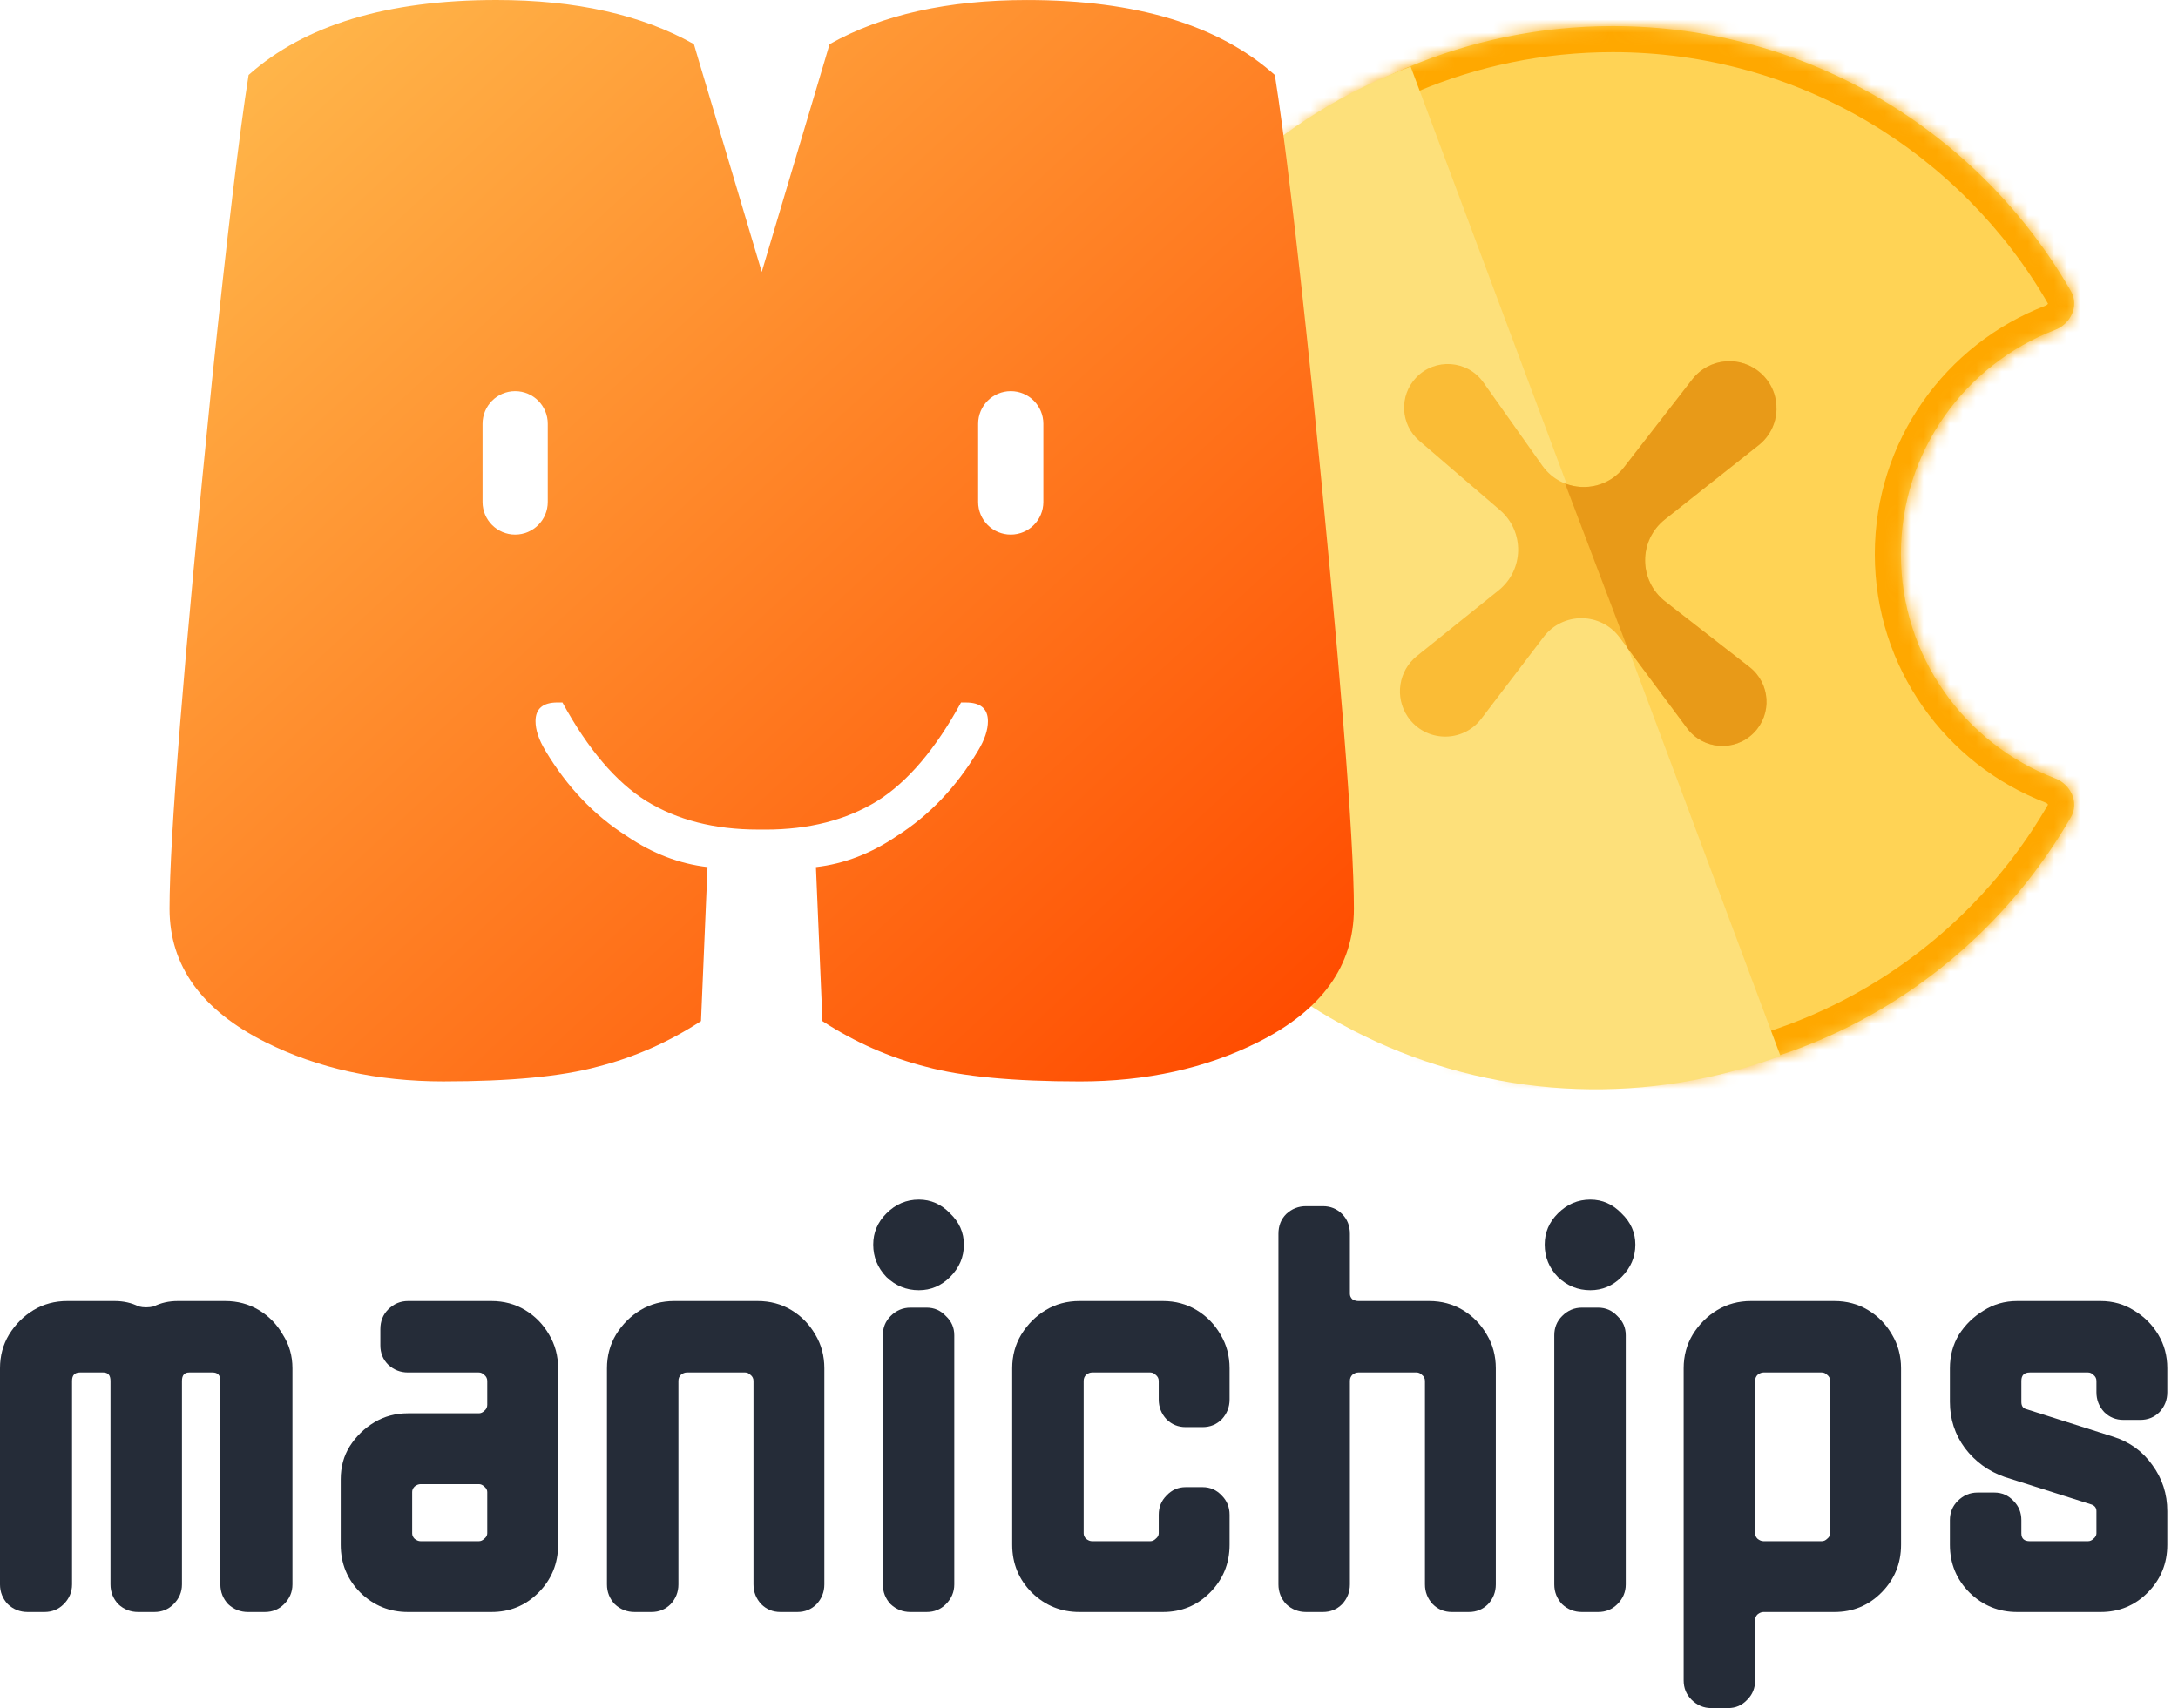
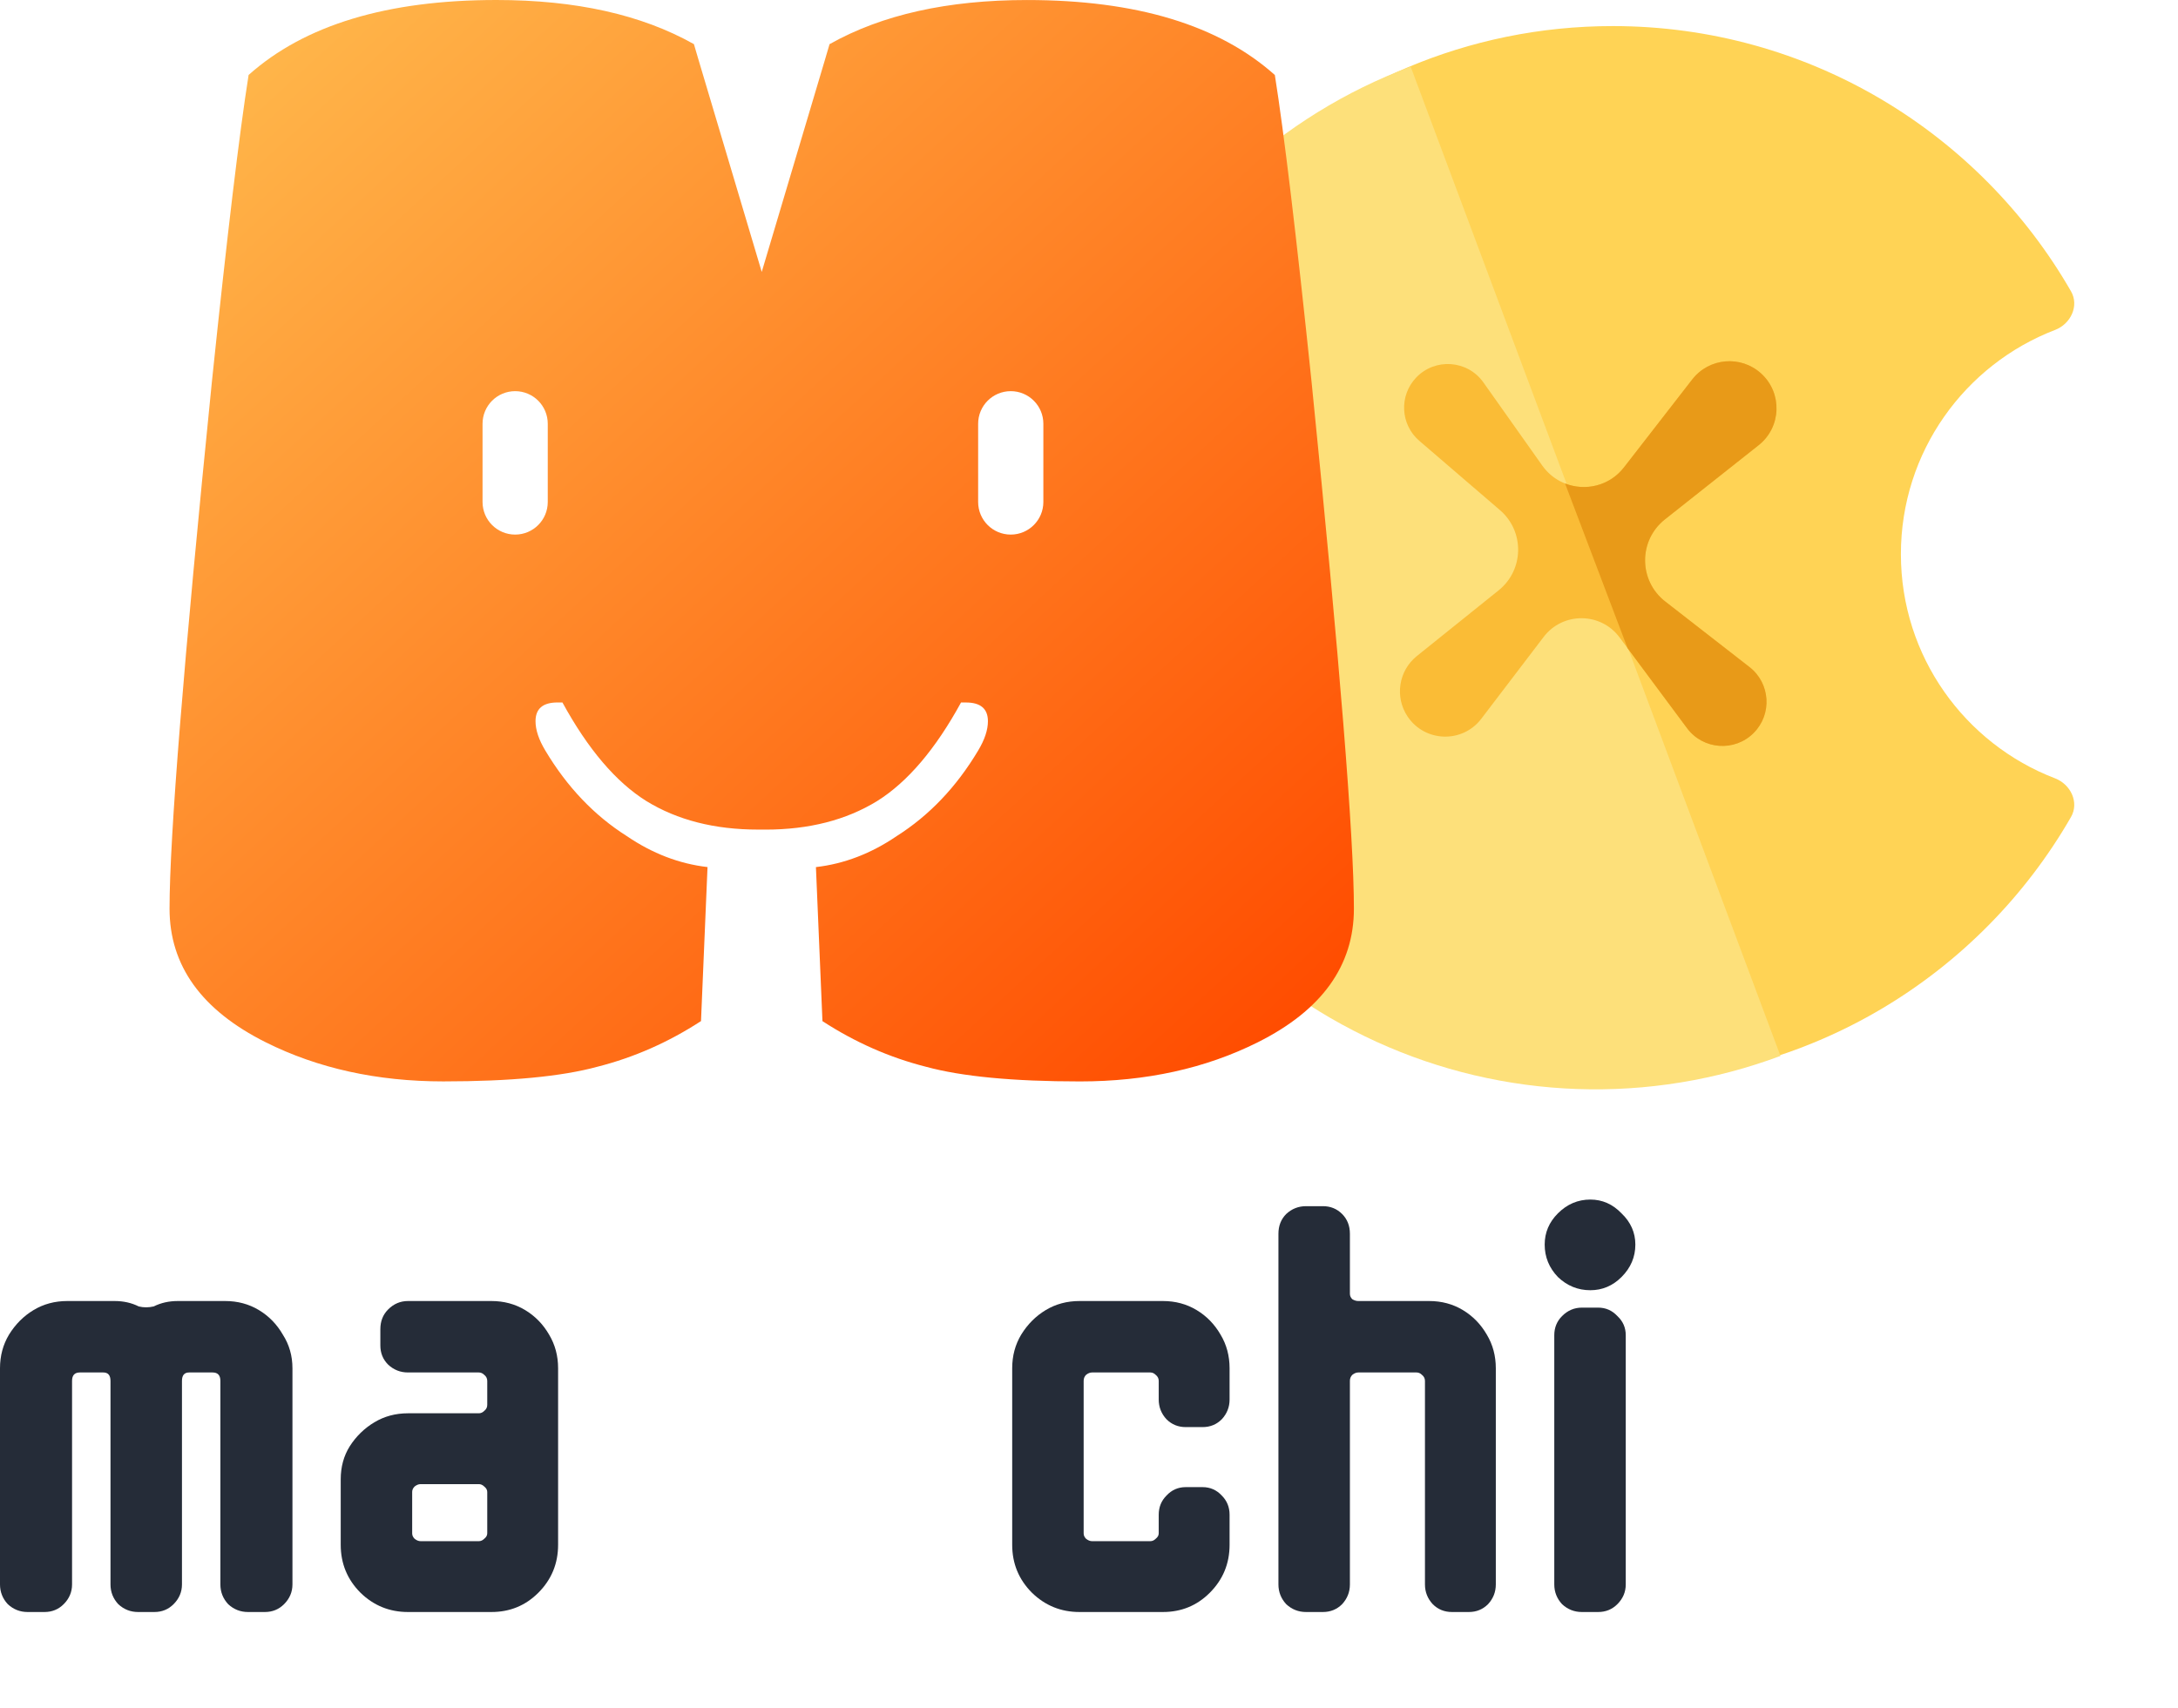
<svg xmlns="http://www.w3.org/2000/svg" width="167" height="131" viewBox="0 0 167 131" fill="none">
  <mask id="path-1-inside-1_59_25" fill="white">
    <path fill-rule="evenodd" clip-rule="evenodd" d="M158.795 22.339C159.438 23.457 158.776 24.844 157.571 25.306C150.66 27.957 145.753 34.655 145.753 42.5C145.753 50.345 150.66 57.043 157.571 59.694C158.776 60.156 159.438 61.543 158.795 62.661C151.805 74.816 138.689 83 123.662 83C101.294 83 83.162 64.868 83.162 42.5C83.162 20.133 101.294 2 123.662 2C138.689 2 151.805 10.184 158.795 22.339Z" />
  </mask>
  <path fill-rule="evenodd" clip-rule="evenodd" d="M158.795 22.339C159.438 23.457 158.776 24.844 157.571 25.306C150.66 27.957 145.753 34.655 145.753 42.5C145.753 50.345 150.66 57.043 157.571 59.694C158.776 60.156 159.438 61.543 158.795 62.661C151.805 74.816 138.689 83 123.662 83C101.294 83 83.162 64.868 83.162 42.5C83.162 20.133 101.294 2 123.662 2C138.689 2 151.805 10.184 158.795 22.339Z" fill="#FFD355" />
-   <path d="M158.795 62.661L160.529 63.658L158.795 62.661ZM157.571 25.306L156.855 23.438L157.571 25.306ZM158.795 22.339L157.061 23.336L158.795 22.339ZM147.753 42.5C147.753 35.511 152.123 29.537 158.288 27.173L156.855 23.438C149.196 26.376 143.753 33.8 143.753 42.5H147.753ZM158.288 57.827C152.123 55.463 147.753 49.489 147.753 42.5H143.753C143.753 51.2 149.196 58.624 156.855 61.562L158.288 57.827ZM157.061 61.664C150.414 73.224 137.945 81 123.662 81V85C139.434 85 153.197 76.408 160.529 63.658L157.061 61.664ZM123.662 81C102.399 81 85.162 63.763 85.162 42.5H81.162C81.162 65.972 100.19 85 123.662 85V81ZM85.162 42.5C85.162 21.237 102.399 4 123.662 4V0C100.19 0 81.162 19.028 81.162 42.5H85.162ZM123.662 4C137.945 4 150.414 11.776 157.061 23.336L160.529 21.342C153.197 8.592 139.434 0 123.662 0V4ZM156.855 61.562C156.901 61.579 156.942 61.606 156.976 61.639C157.011 61.672 157.031 61.705 157.041 61.727C157.05 61.748 157.045 61.748 157.046 61.726C157.046 61.7 157.055 61.675 157.061 61.664L160.529 63.658C161.918 61.242 160.373 58.627 158.288 57.827L156.855 61.562ZM158.288 27.173C160.373 26.373 161.918 23.758 160.529 21.342L157.061 23.336C157.055 23.325 157.046 23.3 157.046 23.274C157.045 23.253 157.05 23.253 157.041 23.273C157.031 23.295 157.011 23.328 156.976 23.361C156.942 23.394 156.901 23.421 156.855 23.438L158.288 27.173Z" fill="#FFA800" mask="url(#path-1-inside-1_59_25)" />
  <path d="M136.518 80.985C131.536 82.847 126.236 83.709 120.921 83.522C115.605 83.336 110.379 82.105 105.54 79.898C100.7 77.692 96.343 74.554 92.716 70.664C89.09 66.773 86.265 62.207 84.403 57.225C82.541 52.243 81.679 46.943 81.865 41.628C82.052 36.312 83.283 31.086 85.489 26.247C87.696 21.407 90.834 17.05 94.724 13.423C98.614 9.797 103.181 6.972 108.163 5.11L136.518 80.985Z" fill="#FDE07A" />
  <path d="M115.012 39.124L108.827 33.808C107.376 32.562 107.263 30.355 108.578 28.966C110.03 27.431 112.524 27.608 113.744 29.333L118.254 35.705C119.767 37.843 122.914 37.912 124.52 35.844L129.754 29.1C131.049 27.431 133.494 27.226 135.049 28.656C136.683 30.158 136.587 32.765 134.847 34.143L127.656 39.837C125.623 41.447 125.636 44.536 127.682 46.13L134.145 51.16C135.746 52.406 135.897 54.771 134.468 56.211C133.01 57.679 130.588 57.506 129.354 55.846L124.18 48.884C122.735 46.939 119.829 46.922 118.361 48.849L113.578 55.127C112.133 57.024 109.249 56.933 107.925 54.949C106.927 53.452 107.237 51.441 108.64 50.314L114.91 45.276C116.861 43.708 116.91 40.755 115.012 39.124Z" fill="#FABC36" />
  <path fill-rule="evenodd" clip-rule="evenodd" d="M124.793 49.708L120.003 37.081C121.543 37.686 123.404 37.282 124.52 35.844L129.754 29.1C131.049 27.431 133.494 27.226 135.049 28.656C136.683 30.158 136.587 32.765 134.847 34.143L127.656 39.837C125.623 41.447 125.636 44.536 127.682 46.13L134.145 51.16C135.746 52.406 135.897 54.771 134.468 56.211C133.01 57.679 130.588 57.506 129.354 55.846L124.793 49.708Z" fill="#E89A18" />
  <path fill-rule="evenodd" clip-rule="evenodd" d="M58.407 20.855L63.329 4.332L63.328 4.331L63.611 3.372L63.626 3.377C67.626 1.127 72.667 0.002 78.75 0.002C87.125 0.002 93.458 1.919 97.75 5.753C98.458 10.211 99.396 18.044 100.562 29.253C102.729 50.752 103.812 64.232 103.812 69.69C103.812 74.065 101.354 77.482 96.438 79.94C92.438 81.94 87.896 82.94 82.812 82.94C77.688 82.94 73.75 82.565 71 81.815C68.208 81.107 65.562 79.94 63.062 78.315L62.562 66.502C64.729 66.252 66.792 65.461 68.75 64.127C71.25 62.544 73.333 60.357 75 57.565C75.5 56.732 75.75 55.982 75.75 55.315C75.75 54.357 75.188 53.877 74.062 53.877H73.688C71.729 57.461 69.583 59.982 67.25 61.44C64.875 62.898 62.021 63.627 58.688 63.627C58.588 63.627 58.489 63.627 58.39 63.625V63.623C58.302 63.624 58.214 63.625 58.125 63.625C54.792 63.625 51.938 62.896 49.562 61.438C47.229 59.979 45.083 57.458 43.125 53.875H42.75C41.625 53.875 41.062 54.354 41.062 55.312C41.062 55.979 41.312 56.729 41.812 57.562C43.479 60.354 45.562 62.542 48.062 64.125C50.021 65.458 52.083 66.25 54.25 66.5L53.75 78.312C51.25 79.938 48.604 81.104 45.812 81.812C43.062 82.562 39.125 82.938 34 82.938C28.917 82.938 24.375 81.938 20.375 79.938C15.458 77.479 13 74.062 13 69.688C13 64.229 14.083 50.75 16.25 29.25C17.417 18.042 18.354 10.208 19.062 5.75C23.354 1.917 29.688 0 38.062 0C44.145 0 49.186 1.125 53.186 3.374L53.202 3.37L53.484 4.329L53.483 4.329L58.407 20.855ZM75 32.5C75 31.119 76.119 30 77.5 30C78.881 30 80 31.119 80 32.5V38.5C80 39.881 78.881 41 77.5 41C76.119 41 75 39.881 75 38.5V32.5ZM39.5 30C38.119 30 37 31.119 37 32.5V38.5C37 39.881 38.119 41 39.5 41C40.881 41 42 39.881 42 38.5V32.5C42 31.119 40.881 30 39.5 30Z" fill="url(#paint0_linear_59_25)" />
-   <path d="M166.179 118.476C166.179 119.919 165.673 121.146 164.66 122.159C163.677 123.142 162.48 123.633 161.068 123.633H154.668C153.256 123.633 152.043 123.142 151.03 122.159C150.017 121.146 149.511 119.919 149.511 118.476V116.588C149.511 116.005 149.71 115.514 150.109 115.115C150.539 114.685 151.046 114.47 151.629 114.47H152.918C153.501 114.47 153.993 114.685 154.392 115.115C154.791 115.514 154.99 116.005 154.99 116.588V117.601C154.99 118 155.205 118.2 155.635 118.2H160.101C160.255 118.2 160.393 118.138 160.516 118.015C160.669 117.893 160.746 117.754 160.746 117.601V115.897C160.746 115.652 160.623 115.483 160.377 115.391L153.701 113.273C152.473 112.843 151.46 112.106 150.662 111.063C149.895 110.019 149.511 108.837 149.511 107.517V104.939C149.511 103.987 149.741 103.128 150.202 102.36C150.693 101.593 151.322 100.979 152.089 100.518C152.857 100.027 153.716 99.782 154.668 99.782H161.068C162.02 99.782 162.879 100.027 163.647 100.518C164.414 100.979 165.028 101.593 165.488 102.36C165.949 103.128 166.179 103.987 166.179 104.939V106.78C166.179 107.364 165.98 107.87 165.581 108.3C165.181 108.699 164.69 108.898 164.107 108.898H162.818C162.235 108.898 161.743 108.699 161.344 108.3C160.945 107.87 160.746 107.364 160.746 106.78V105.906C160.746 105.721 160.669 105.568 160.516 105.445C160.393 105.322 160.255 105.261 160.101 105.261H155.635C155.205 105.261 154.99 105.476 154.99 105.906V107.517C154.99 107.824 155.113 108.008 155.359 108.07L162.035 110.188C163.294 110.587 164.291 111.308 165.028 112.352C165.795 113.396 166.179 114.577 166.179 115.897V118.476Z" fill="#252C38" />
-   <path d="M145.765 118.476C145.765 119.919 145.258 121.146 144.245 122.159C143.263 123.142 142.066 123.633 140.654 123.633H135.22C135.067 123.633 134.913 123.694 134.76 123.817C134.637 123.94 134.576 124.078 134.576 124.231V128.882C134.576 129.465 134.376 129.956 133.977 130.355C133.578 130.785 133.087 131 132.504 131H131.215C130.631 131 130.125 130.785 129.695 130.355C129.296 129.956 129.096 129.465 129.096 128.882V104.939C129.096 103.987 129.327 103.128 129.787 102.36C130.278 101.562 130.908 100.933 131.675 100.472C132.442 100.012 133.302 99.782 134.253 99.782H140.654C141.605 99.782 142.465 100.012 143.232 100.472C144 100.933 144.614 101.562 145.074 102.36C145.534 103.128 145.765 103.987 145.765 104.939V118.476ZM140.331 117.601V105.906C140.331 105.721 140.255 105.568 140.101 105.445C139.978 105.322 139.84 105.261 139.687 105.261H135.22C135.067 105.261 134.913 105.322 134.76 105.445C134.637 105.568 134.576 105.721 134.576 105.906V117.601C134.576 117.754 134.637 117.893 134.76 118.015C134.913 118.138 135.067 118.2 135.22 118.2H139.687C139.84 118.2 139.978 118.138 140.101 118.015C140.255 117.893 140.331 117.754 140.331 117.601Z" fill="#252C38" />
  <path d="M125.392 95.453C125.392 96.405 125.039 97.234 124.333 97.94C123.658 98.615 122.86 98.953 121.939 98.953C120.987 98.953 120.159 98.615 119.453 97.94C118.777 97.234 118.44 96.405 118.44 95.453C118.44 94.532 118.777 93.734 119.453 93.059C120.159 92.353 120.987 92 121.939 92C122.86 92 123.658 92.353 124.333 93.059C125.039 93.734 125.392 94.532 125.392 95.453ZM124.656 121.515C124.656 122.098 124.441 122.604 124.011 123.034C123.612 123.433 123.121 123.633 122.538 123.633H121.294C120.711 123.633 120.205 123.433 119.775 123.034C119.376 122.604 119.176 122.098 119.176 121.515V102.406C119.176 101.823 119.376 101.332 119.775 100.933C120.205 100.503 120.711 100.288 121.294 100.288H122.538C123.121 100.288 123.612 100.503 124.011 100.933C124.441 101.332 124.656 101.823 124.656 102.406V121.515Z" fill="#252C38" />
  <path d="M114.693 121.515C114.693 122.098 114.494 122.604 114.095 123.034C113.696 123.433 113.205 123.633 112.621 123.633H111.332C110.749 123.633 110.258 123.433 109.859 123.034C109.46 122.604 109.26 122.098 109.26 121.515V105.906C109.26 105.721 109.183 105.568 109.03 105.445C108.907 105.322 108.769 105.261 108.615 105.261H104.149C103.996 105.261 103.842 105.322 103.689 105.445C103.566 105.568 103.505 105.721 103.505 105.906V121.515C103.505 122.098 103.305 122.604 102.906 123.034C102.507 123.433 102.016 123.633 101.432 123.633H100.143C99.56 123.633 99.053 123.433 98.624 123.034C98.225 122.604 98.025 122.098 98.025 121.515V94.625C98.025 94.011 98.225 93.504 98.624 93.105C99.053 92.706 99.56 92.507 100.143 92.507H101.432C102.016 92.507 102.507 92.706 102.906 93.105C103.305 93.504 103.505 94.011 103.505 94.625V99.229C103.505 99.382 103.566 99.521 103.689 99.643C103.842 99.736 103.996 99.782 104.149 99.782H109.582C110.534 99.782 111.394 100.012 112.161 100.472C112.928 100.933 113.542 101.562 114.003 102.36C114.463 103.128 114.693 103.987 114.693 104.939V121.515Z" fill="#252C38" />
  <path d="M94.279 118.476C94.279 119.919 93.772 121.146 92.76 122.159C91.777 123.142 90.58 123.633 89.168 123.633H82.768C81.356 123.633 80.143 123.142 79.13 122.159C78.117 121.146 77.611 119.919 77.611 118.476V104.939C77.611 103.987 77.841 103.128 78.301 102.36C78.793 101.562 79.422 100.933 80.189 100.472C80.957 100.012 81.816 99.782 82.768 99.782H89.168C90.12 99.782 90.979 100.012 91.746 100.472C92.514 100.933 93.128 101.562 93.588 102.36C94.049 103.128 94.279 103.987 94.279 104.939V107.333C94.279 107.916 94.079 108.423 93.68 108.852C93.281 109.251 92.79 109.451 92.207 109.451H90.918C90.335 109.451 89.843 109.251 89.444 108.852C89.045 108.423 88.846 107.916 88.846 107.333V105.906C88.846 105.721 88.769 105.568 88.615 105.445C88.493 105.322 88.355 105.261 88.201 105.261H83.735C83.581 105.261 83.428 105.322 83.274 105.445C83.151 105.568 83.09 105.721 83.09 105.906V117.601C83.09 117.754 83.151 117.893 83.274 118.015C83.428 118.138 83.581 118.2 83.735 118.2H88.201C88.355 118.2 88.493 118.138 88.615 118.015C88.769 117.893 88.846 117.754 88.846 117.601V116.174C88.846 115.59 89.045 115.099 89.444 114.7C89.843 114.27 90.335 114.055 90.918 114.055H92.207C92.79 114.055 93.281 114.27 93.68 114.7C94.079 115.099 94.279 115.59 94.279 116.174V118.476Z" fill="#252C38" />
-   <path d="M73.907 95.453C73.907 96.405 73.554 97.234 72.848 97.94C72.172 98.615 71.374 98.953 70.453 98.953C69.502 98.953 68.673 98.615 67.967 97.94C67.291 97.234 66.954 96.405 66.954 95.453C66.954 94.532 67.291 93.734 67.967 93.059C68.673 92.353 69.502 92 70.453 92C71.374 92 72.172 92.353 72.848 93.059C73.554 93.734 73.907 94.532 73.907 95.453ZM73.17 121.515C73.17 122.098 72.955 122.604 72.525 123.034C72.126 123.433 71.635 123.633 71.052 123.633H69.809C69.225 123.633 68.719 123.433 68.289 123.034C67.89 122.604 67.691 122.098 67.691 121.515V102.406C67.691 101.823 67.89 101.332 68.289 100.933C68.719 100.503 69.225 100.288 69.809 100.288H71.052C71.635 100.288 72.126 100.503 72.525 100.933C72.955 101.332 73.17 101.823 73.17 102.406V121.515Z" fill="#252C38" />
-   <path d="M63.208 121.515C63.208 122.098 63.008 122.604 62.609 123.034C62.21 123.433 61.719 123.633 61.136 123.633H59.846C59.263 123.633 58.772 123.433 58.373 123.034C57.974 122.604 57.774 122.098 57.774 121.515V105.906C57.774 105.721 57.698 105.568 57.544 105.445C57.421 105.322 57.283 105.261 57.13 105.261H52.663C52.51 105.261 52.356 105.322 52.203 105.445C52.08 105.568 52.019 105.721 52.019 105.906V121.515C52.019 122.098 51.819 122.604 51.42 123.034C51.021 123.433 50.53 123.633 49.947 123.633H48.657C48.074 123.633 47.568 123.433 47.138 123.034C46.739 122.604 46.539 122.098 46.539 121.515V104.939C46.539 103.987 46.77 103.128 47.23 102.36C47.721 101.562 48.351 100.933 49.118 100.472C49.885 100.012 50.745 99.782 51.697 99.782H58.097C59.048 99.782 59.908 100.012 60.675 100.472C61.443 100.933 62.057 101.562 62.517 102.36C62.977 103.128 63.208 103.987 63.208 104.939V121.515Z" fill="#252C38" />
  <path d="M42.793 118.476C42.793 119.919 42.287 121.146 41.274 122.159C40.291 123.142 39.094 123.633 37.682 123.633H31.282C29.87 123.633 28.657 123.142 27.645 122.159C26.632 121.146 26.125 119.919 26.125 118.476V113.457C26.125 112.505 26.355 111.661 26.816 110.924C27.307 110.157 27.936 109.543 28.704 109.083C29.471 108.622 30.331 108.392 31.282 108.392H36.715C36.869 108.392 37.007 108.331 37.13 108.208C37.283 108.085 37.36 107.932 37.36 107.747V105.906C37.36 105.721 37.283 105.568 37.13 105.445C37.007 105.322 36.869 105.261 36.715 105.261H31.282C30.699 105.261 30.192 105.061 29.763 104.662C29.363 104.263 29.164 103.772 29.164 103.189V101.946C29.164 101.332 29.363 100.825 29.763 100.426C30.192 99.996 30.699 99.782 31.282 99.782H37.682C38.634 99.782 39.493 100.012 40.261 100.472C41.028 100.933 41.642 101.562 42.103 102.36C42.563 103.128 42.793 103.987 42.793 104.939V118.476ZM37.36 117.601V114.424C37.36 114.27 37.283 114.132 37.13 114.009C37.007 113.887 36.869 113.825 36.715 113.825H32.249C32.096 113.825 31.942 113.887 31.789 114.009C31.666 114.132 31.604 114.27 31.604 114.424V117.601C31.604 117.754 31.666 117.893 31.789 118.015C31.942 118.138 32.096 118.2 32.249 118.2H36.715C36.869 118.2 37.007 118.138 37.13 118.015C37.283 117.893 37.36 117.754 37.36 117.601Z" fill="#252C38" />
  <path d="M22.424 121.515C22.424 122.098 22.209 122.604 21.779 123.034C21.38 123.433 20.889 123.633 20.306 123.633H19.017C18.433 123.633 17.927 123.433 17.497 123.034C17.098 122.604 16.898 122.098 16.898 121.515V105.906C16.898 105.476 16.699 105.261 16.3 105.261H14.504C14.136 105.261 13.952 105.476 13.952 105.906V121.515C13.952 122.098 13.737 122.604 13.307 123.034C12.908 123.433 12.417 123.633 11.834 123.633H10.59C10.007 123.633 9.501 123.433 9.071 123.034C8.672 122.604 8.472 122.098 8.472 121.515V105.906C8.472 105.476 8.288 105.261 7.92 105.261H6.124C5.725 105.261 5.525 105.476 5.525 105.906V121.515C5.525 122.098 5.311 122.604 4.881 123.034C4.482 123.433 3.991 123.633 3.407 123.633H2.118C1.535 123.633 1.028 123.433 0.599 123.034C0.2 122.604 0 122.098 0 121.515V104.939C0 103.987 0.23 103.128 0.691 102.36C1.182 101.562 1.811 100.933 2.579 100.472C3.346 100.012 4.205 99.782 5.157 99.782H8.795C9.47 99.782 10.084 99.92 10.636 100.196C11.005 100.288 11.388 100.288 11.787 100.196C12.34 99.92 12.954 99.782 13.629 99.782H17.267C18.218 99.782 19.078 100.012 19.845 100.472C20.613 100.933 21.227 101.562 21.687 102.36C22.178 103.128 22.424 103.987 22.424 104.939V121.515Z" fill="#252C38" />
  <defs>
    <linearGradient id="paint0_linear_59_25" x1="21" y1="2.5" x2="95" y2="83" gradientUnits="userSpaceOnUse">
      <stop stop-color="#FFB64A" />
      <stop offset="1" stop-color="#FF4C00" />
    </linearGradient>
  </defs>
</svg>